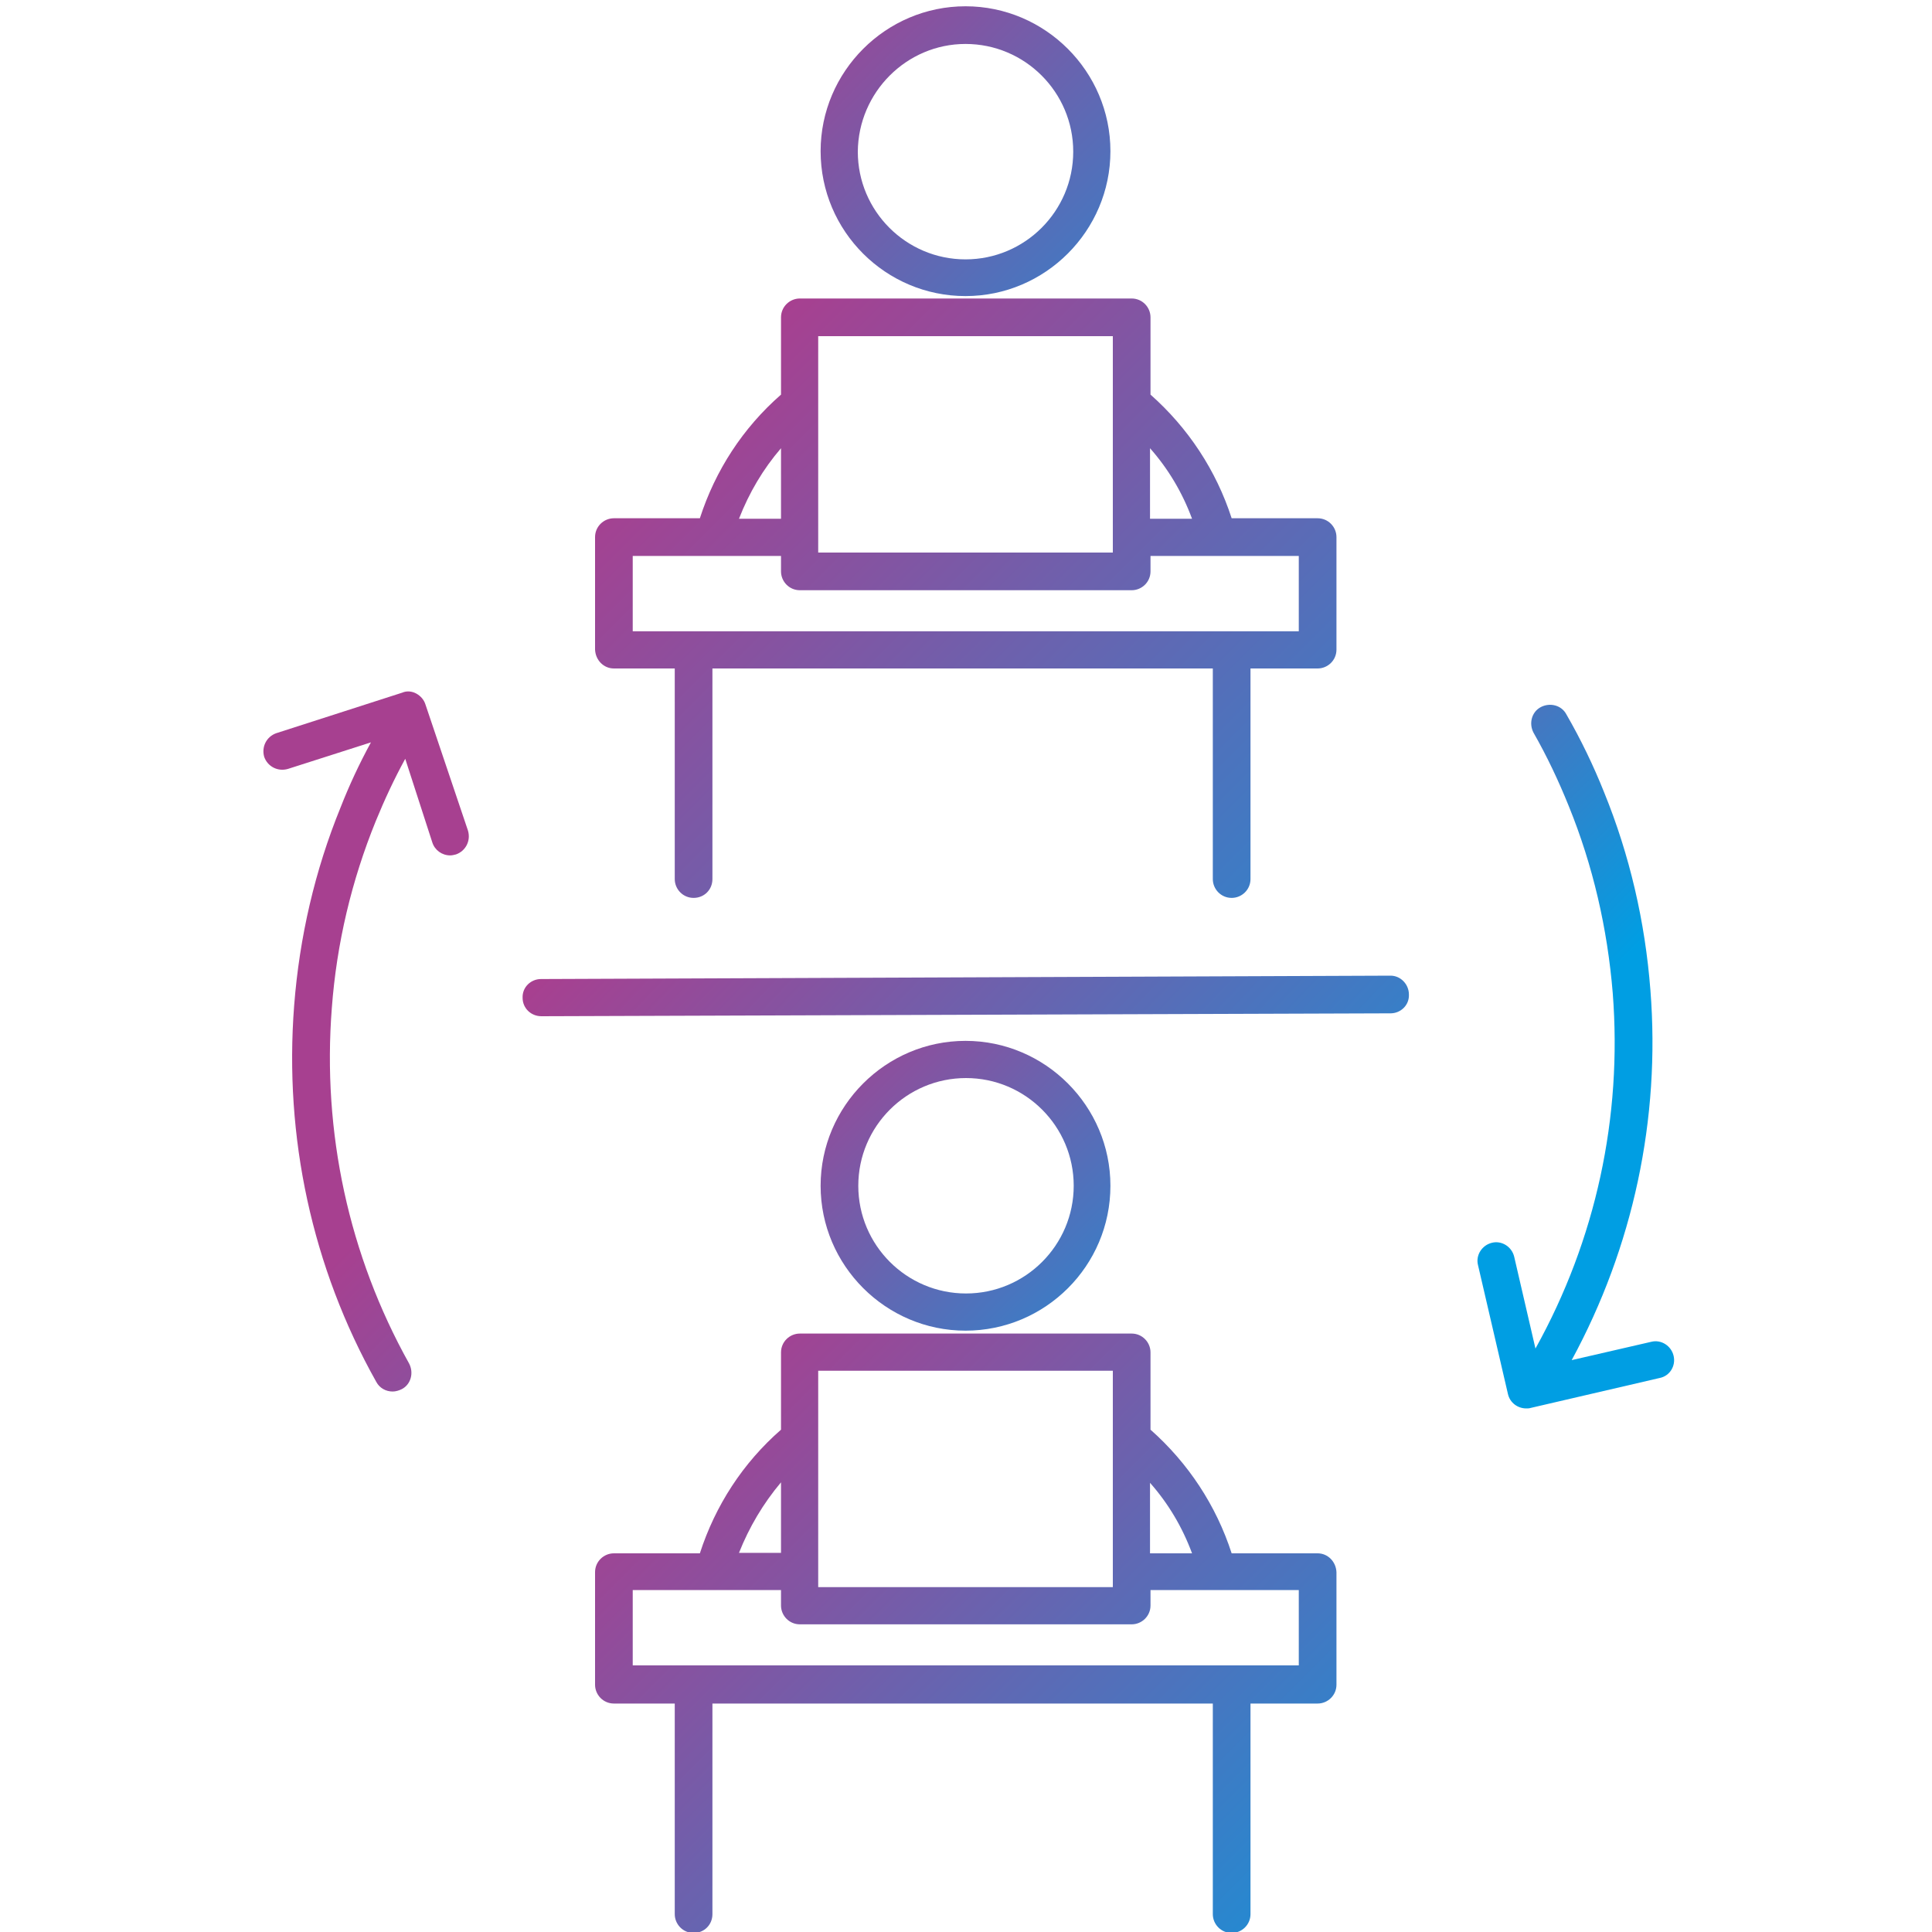
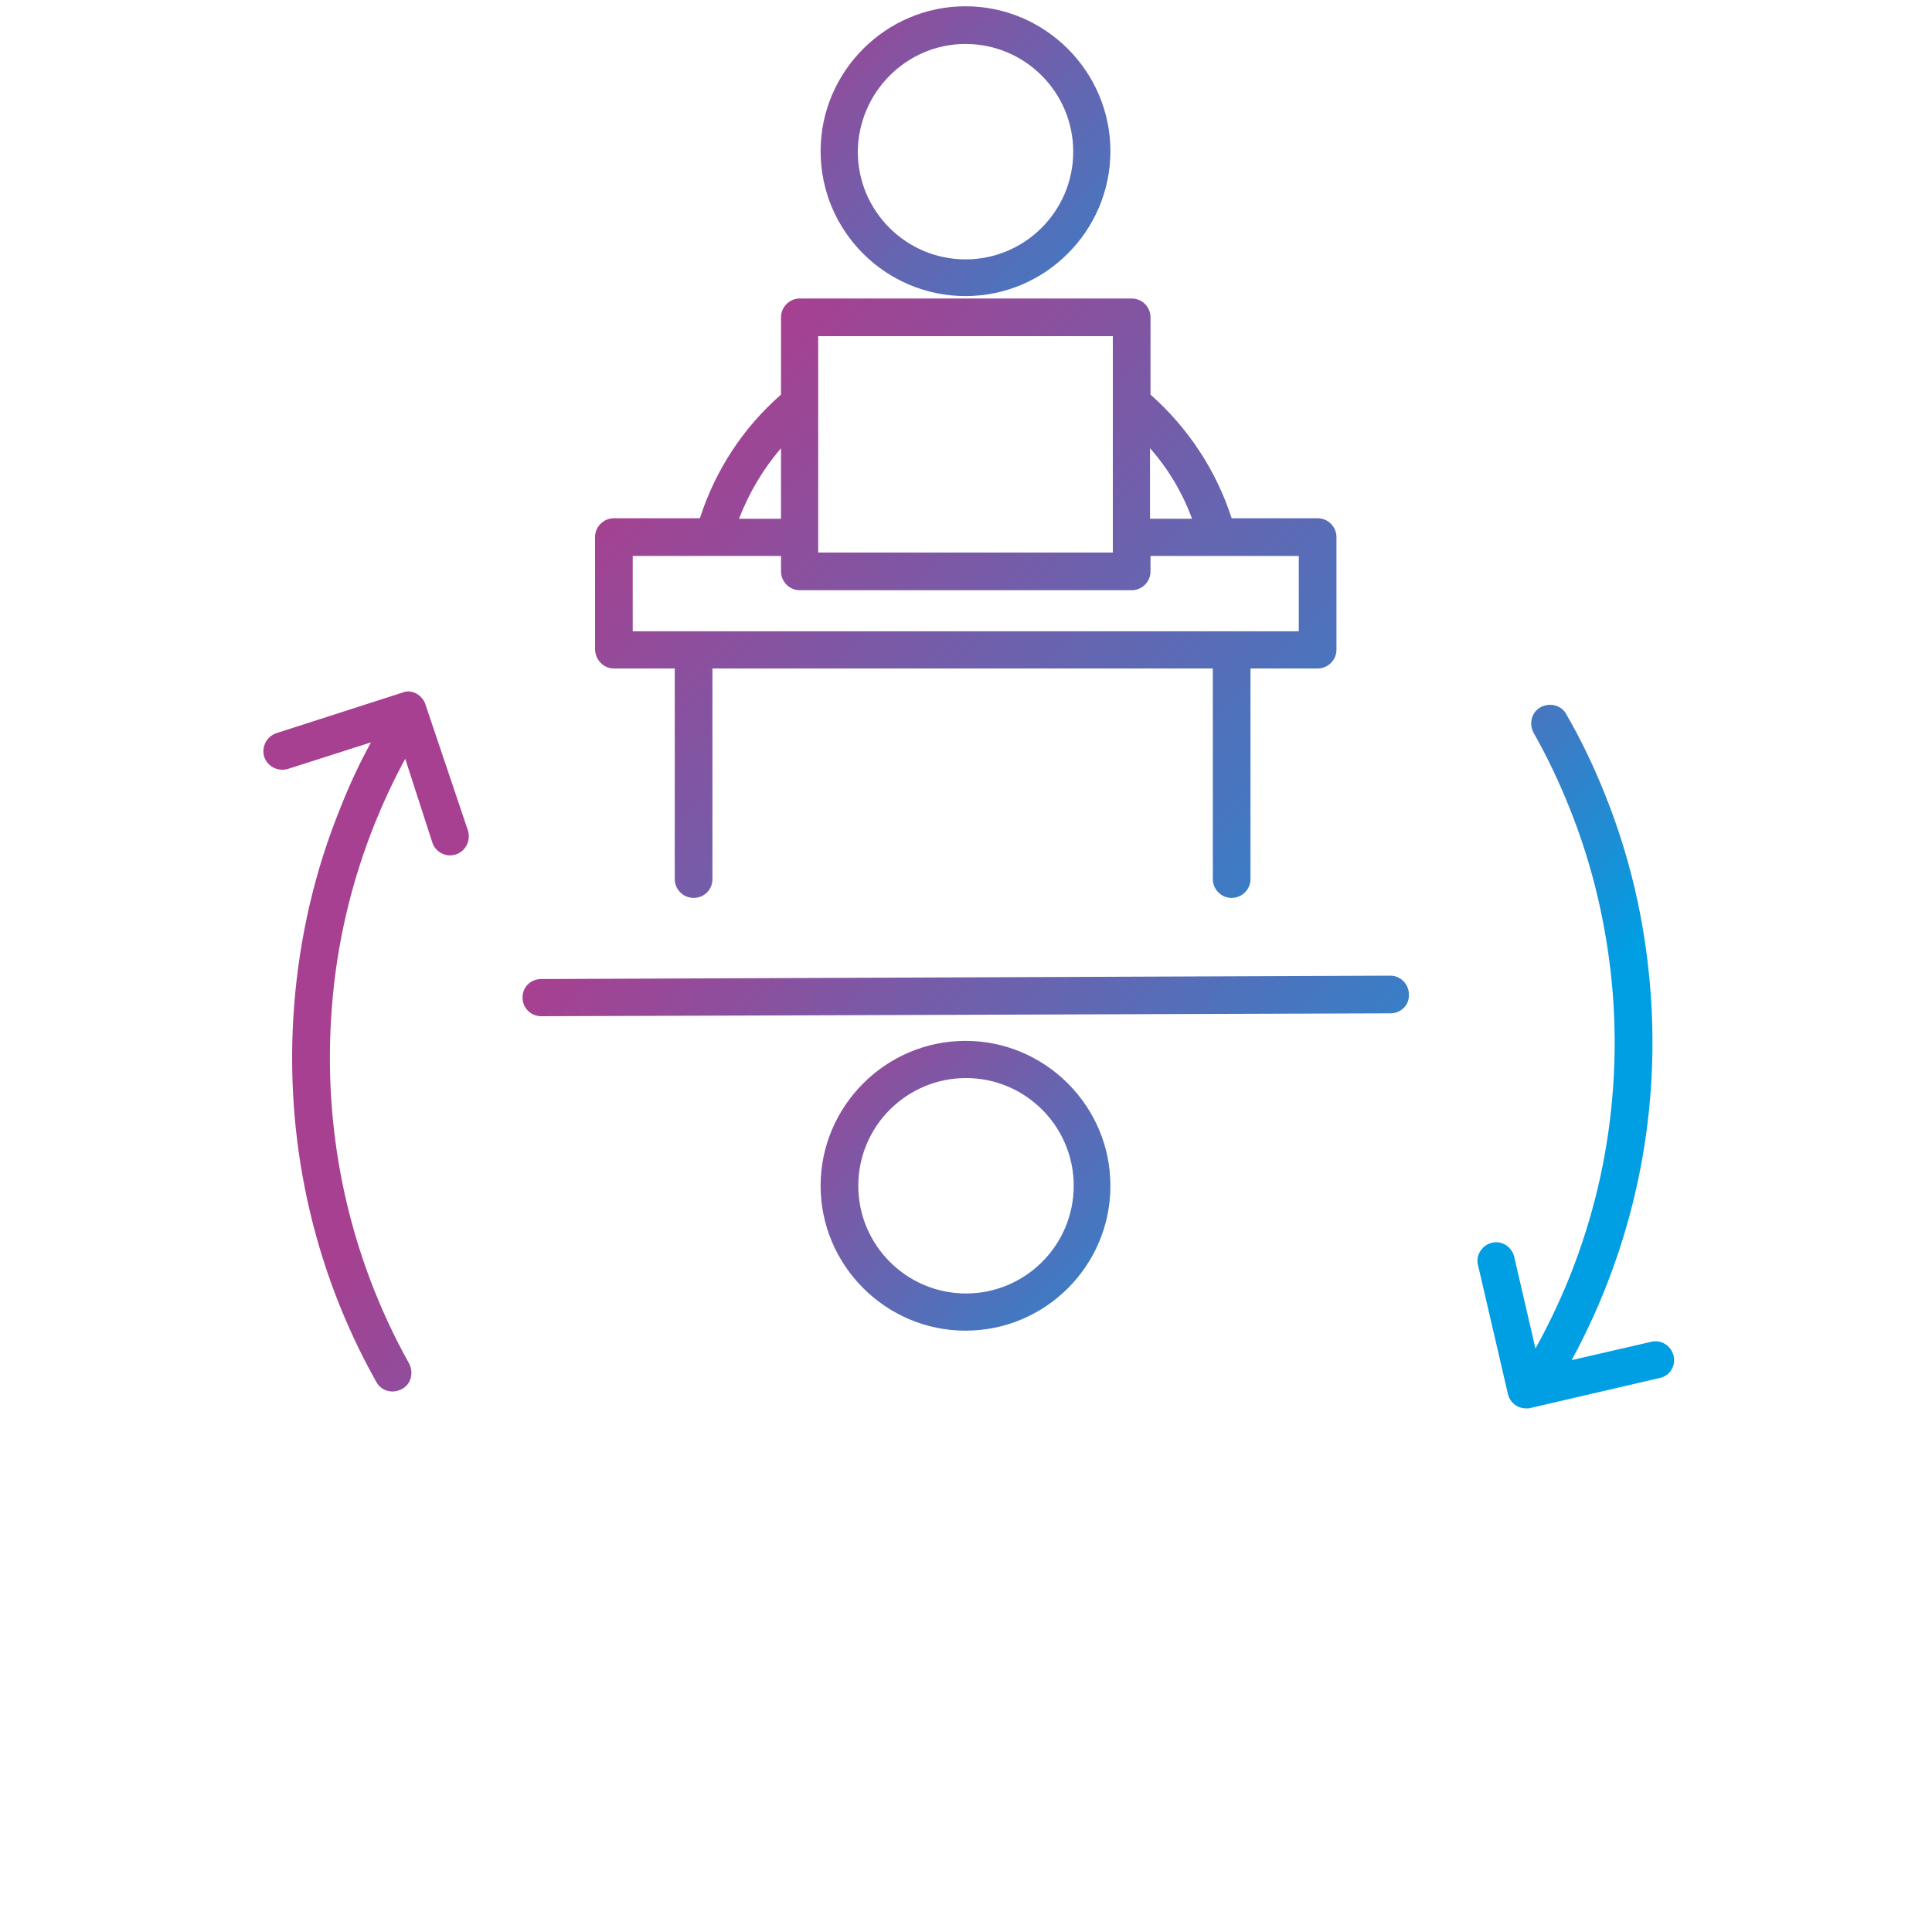
<svg xmlns="http://www.w3.org/2000/svg" version="1.1" id="Layer_1" x="0px" y="0px" viewBox="0 0 400 400" style="enable-background:new 0 0 400 400;" xml:space="preserve">
  <style type="text/css">
	.st0{fill:url(#SVGID_1_);}
	.st1{fill:url(#SVGID_00000044153481814708986180000012732203968746849957_);}
	.st2{fill:url(#SVGID_00000000920786695400078440000006156394782578826125_);}
	.st3{fill:url(#SVGID_00000098937235491267046070000004677814493627352225_);}
	.st4{fill:url(#SVGID_00000084529873408125237150000009164515741082072962_);}
	.st5{fill:url(#SVGID_00000173123556962799303520000018148052876733336482_);}
	.st6{fill:url(#SVGID_00000159457909949904427960000003194287676355323061_);}
</style>
  <g>
    <linearGradient id="SVGID_1_" gradientUnits="userSpaceOnUse" x1="152.303" y1="160.857" x2="312.078" y2="313.035">
      <stop offset="0" style="stop-color:#A74090" />
      <stop offset="0.907" style="stop-color:#009EE3" />
    </linearGradient>
    <path class="st0" d="M287.9,202C287.9,202,287.9,202,287.9,202L112,202.7c-2.1,0-3.9,1.7-3.8,3.9c0,2.1,1.7,3.8,3.9,3.8   c0,0,0,0,0,0l175.8-0.6c2.1,0,3.9-1.7,3.8-3.9C291.7,203.8,290,202,287.9,202z" />
    <linearGradient id="SVGID_00000176004392669411296820000016887310010481136037_" gradientUnits="userSpaceOnUse" x1="163.889" y1="209.468" x2="279.565" y2="325.143">
      <stop offset="0" style="stop-color:#A74090" />
      <stop offset="0.796" style="stop-color:#009EE3" />
    </linearGradient>
    <path style="fill:url(#SVGID_00000176004392669411296820000016887310010481136037_);" d="M229.9,245.5c0-16.5-13.5-30-30-30   s-30,13.5-30,30c0,16.5,13.5,30,30,30S229.9,262.1,229.9,245.5z M177.7,245.5c0-12.3,10-22.3,22.3-22.3s22.3,10,22.3,22.3   c0,12.3-10,22.3-22.3,22.3S177.7,257.8,177.7,245.5z" />
    <linearGradient id="SVGID_00000077291910277128665190000014530035356363012492_" gradientUnits="userSpaceOnUse" x1="133.534" y1="282.619" x2="298.086" y2="447.171">
      <stop offset="3.677732e-02" style="stop-color:#A74090" />
      <stop offset="0.944" style="stop-color:#009EE3" />
    </linearGradient>
-     <path style="fill:url(#SVGID_00000077291910277128665190000014530035356363012492_);" d="M272.8,321.6H255   c-3.2-9.9-9-18.7-16.8-25.6v-16c0-2.1-1.7-3.9-3.9-3.9h-68.7c-2.1,0-3.9,1.7-3.9,3.9v16c-7.9,6.9-13.6,15.7-16.8,25.6h-17.8   c-2.1,0-3.9,1.7-3.9,3.9v23.3c0,2.1,1.7,3.9,3.9,3.9h12.6v43.6c0,2.1,1.7,3.9,3.9,3.9s3.9-1.7,3.9-3.9v-43.6h103.6v43.6   c0,2.1,1.7,3.9,3.9,3.9c2.1,0,3.9-1.7,3.9-3.9v-43.6h13.9c2.1,0,3.9-1.7,3.9-3.9v-23.3C276.6,323.3,274.9,321.6,272.8,321.6z    M246.8,321.6h-8.7v-14.6C241.9,311.3,244.8,316.2,246.8,321.6z M230.4,283.8v44.8h-61v-3.2c0,0,0,0,0,0c0,0,0,0,0,0v-41.6H230.4z    M161.7,306.9v14.6h-8.7C155.1,316.2,158,311.3,161.7,306.9z M268.9,344.8H131v-15.6h16.8c0,0,0,0,0,0c0,0,0,0,0,0h13.9v3.2   c0,2.1,1.7,3.9,3.9,3.9h68.7c2.1,0,3.9-1.7,3.9-3.9v-3.2h13.9c0,0,0,0,0,0c0,0,0,0,0,0h16.8V344.8z" />
    <linearGradient id="SVGID_00000136386360823297910120000009316021831303767168_" gradientUnits="userSpaceOnUse" x1="162.363" y1="-6.228" x2="306.374" y2="137.783">
      <stop offset="0" style="stop-color:#A74090" />
      <stop offset="0.732" style="stop-color:#009EE3" />
    </linearGradient>
    <path style="fill:url(#SVGID_00000136386360823297910120000009316021831303767168_);" d="M199.9,61.3c16.5,0,30-13.5,30-30   c0-16.5-13.5-30-30-30s-30,13.5-30,30C169.9,47.9,183.4,61.3,199.9,61.3z M199.9,9.1c12.3,0,22.3,10,22.3,22.3   c0,12.3-10,22.3-22.3,22.3s-22.3-10-22.3-22.3C177.7,19.1,187.7,9.1,199.9,9.1z" />
    <linearGradient id="SVGID_00000174588652053213728400000012554002774250000289_" gradientUnits="userSpaceOnUse" x1="145.49" y1="80.406" x2="327.842" y2="262.757">
      <stop offset="0" style="stop-color:#A74090" />
      <stop offset="0.927" style="stop-color:#009EE3" />
    </linearGradient>
    <path style="fill:url(#SVGID_00000174588652053213728400000012554002774250000289_);" d="M127.1,138.4h12.6V182   c0,2.1,1.7,3.9,3.9,3.9s3.9-1.7,3.9-3.9v-43.6h103.6V182c0,2.1,1.7,3.9,3.9,3.9c2.1,0,3.9-1.7,3.9-3.9v-43.6h13.9   c2.1,0,3.9-1.7,3.9-3.9v-23.3c0-2.1-1.7-3.9-3.9-3.9H255c-3.2-9.9-9-18.7-16.8-25.6v-16c0-2.1-1.7-3.9-3.9-3.9h-68.7   c-2.1,0-3.9,1.7-3.9,3.9v16c-7.9,6.9-13.6,15.7-16.8,25.6h-17.8c-2.1,0-3.9,1.7-3.9,3.9v23.3C123.3,136.7,125,138.4,127.1,138.4z    M246.8,107.4h-8.7V92.8C241.9,97.1,244.8,102,246.8,107.4z M230.4,69.6v44.8h-61v-3.2c0,0,0,0,0,0s0,0,0,0V69.6H230.4z    M161.7,92.8v14.6h-8.7C155.1,102,158,97.1,161.7,92.8z M131,115.1h16.8c0,0,0,0,0,0c0,0,0,0,0,0h13.9v3.2c0,2.1,1.7,3.9,3.9,3.9   h68.7c2.1,0,3.9-1.7,3.9-3.9v-3.2h13.9c0,0,0,0,0,0c0,0,0,0,0,0h16.8v15.6H255c0,0,0,0,0,0s0,0,0,0H143.6c0,0,0,0,0,0s0,0,0,0H131   V115.1z" />
    <linearGradient id="SVGID_00000119832745688336982440000017220627944619290250_" gradientUnits="userSpaceOnUse" x1="98.708" y1="231.578" x2="243.923" y2="376.792">
      <stop offset="0" style="stop-color:#A74090" />
      <stop offset="1" style="stop-color:#009EE3" />
    </linearGradient>
    <path style="fill:url(#SVGID_00000119832745688336982440000017220627944619290250_);" d="M88.1,145.9c-0.3-1-1-1.8-1.9-2.3   c-0.9-0.5-2-0.6-2.9-0.2l-26.1,8.4c-2,0.7-3.1,2.8-2.5,4.9c0.7,2,2.8,3.1,4.9,2.5l17.2-5.5c-2.4,4.4-4.5,8.9-6.3,13.5   c-5.3,13-8.5,26.8-9.6,41c-2.1,27.2,3.7,54.2,17,77.9c0.7,1.3,2,2,3.4,2c0.6,0,1.3-0.2,1.9-0.5c1.9-1,2.5-3.4,1.5-5.3   c-12.5-22.4-18-47.9-16-73.6c1-13.4,4.1-26.4,9.1-38.7c1.8-4.4,3.8-8.7,6.1-12.9l5.6,17.3c0.5,1.6,2,2.7,3.7,2.7   c0.4,0,0.8-0.1,1.2-0.2c2-0.7,3.1-2.8,2.5-4.9L88.1,145.9z" />
    <linearGradient id="SVGID_00000173863281724352210110000011677163001071793042_" gradientUnits="userSpaceOnUse" x1="235.101" y1="135.44" x2="317.353" y2="217.693">
      <stop offset="0" style="stop-color:#A74090" />
      <stop offset="1" style="stop-color:#009EE3" />
    </linearGradient>
    <path style="fill:url(#SVGID_00000173863281724352210110000011677163001071793042_);" d="M346.5,280.7c-0.5-2.1-2.6-3.4-4.6-2.9   l-16.5,3.8c12.7-23.4,18.4-49.9,16.3-76.6c-1.1-14.2-4.3-28-9.6-41c-2.2-5.5-4.8-10.9-7.8-16.1c-1-1.9-3.4-2.5-5.3-1.5   c-1.9,1-2.5,3.4-1.5,5.3c2.8,4.9,5.2,10,7.3,15.2c5,12.3,8,25.3,9.1,38.7c2,25.7-3.5,51.1-16,73.6c0,0,0,0,0,0l-4.4-19   c-0.5-2.1-2.6-3.4-4.6-2.9c-2.1,0.5-3.4,2.6-2.9,4.6l6.2,26.7c0.4,1.8,2,3,3.8,3c0.3,0,0.6,0,0.9-0.1l26.7-6.2   C345.7,284.9,347,282.8,346.5,280.7z" />
  </g>
</svg>